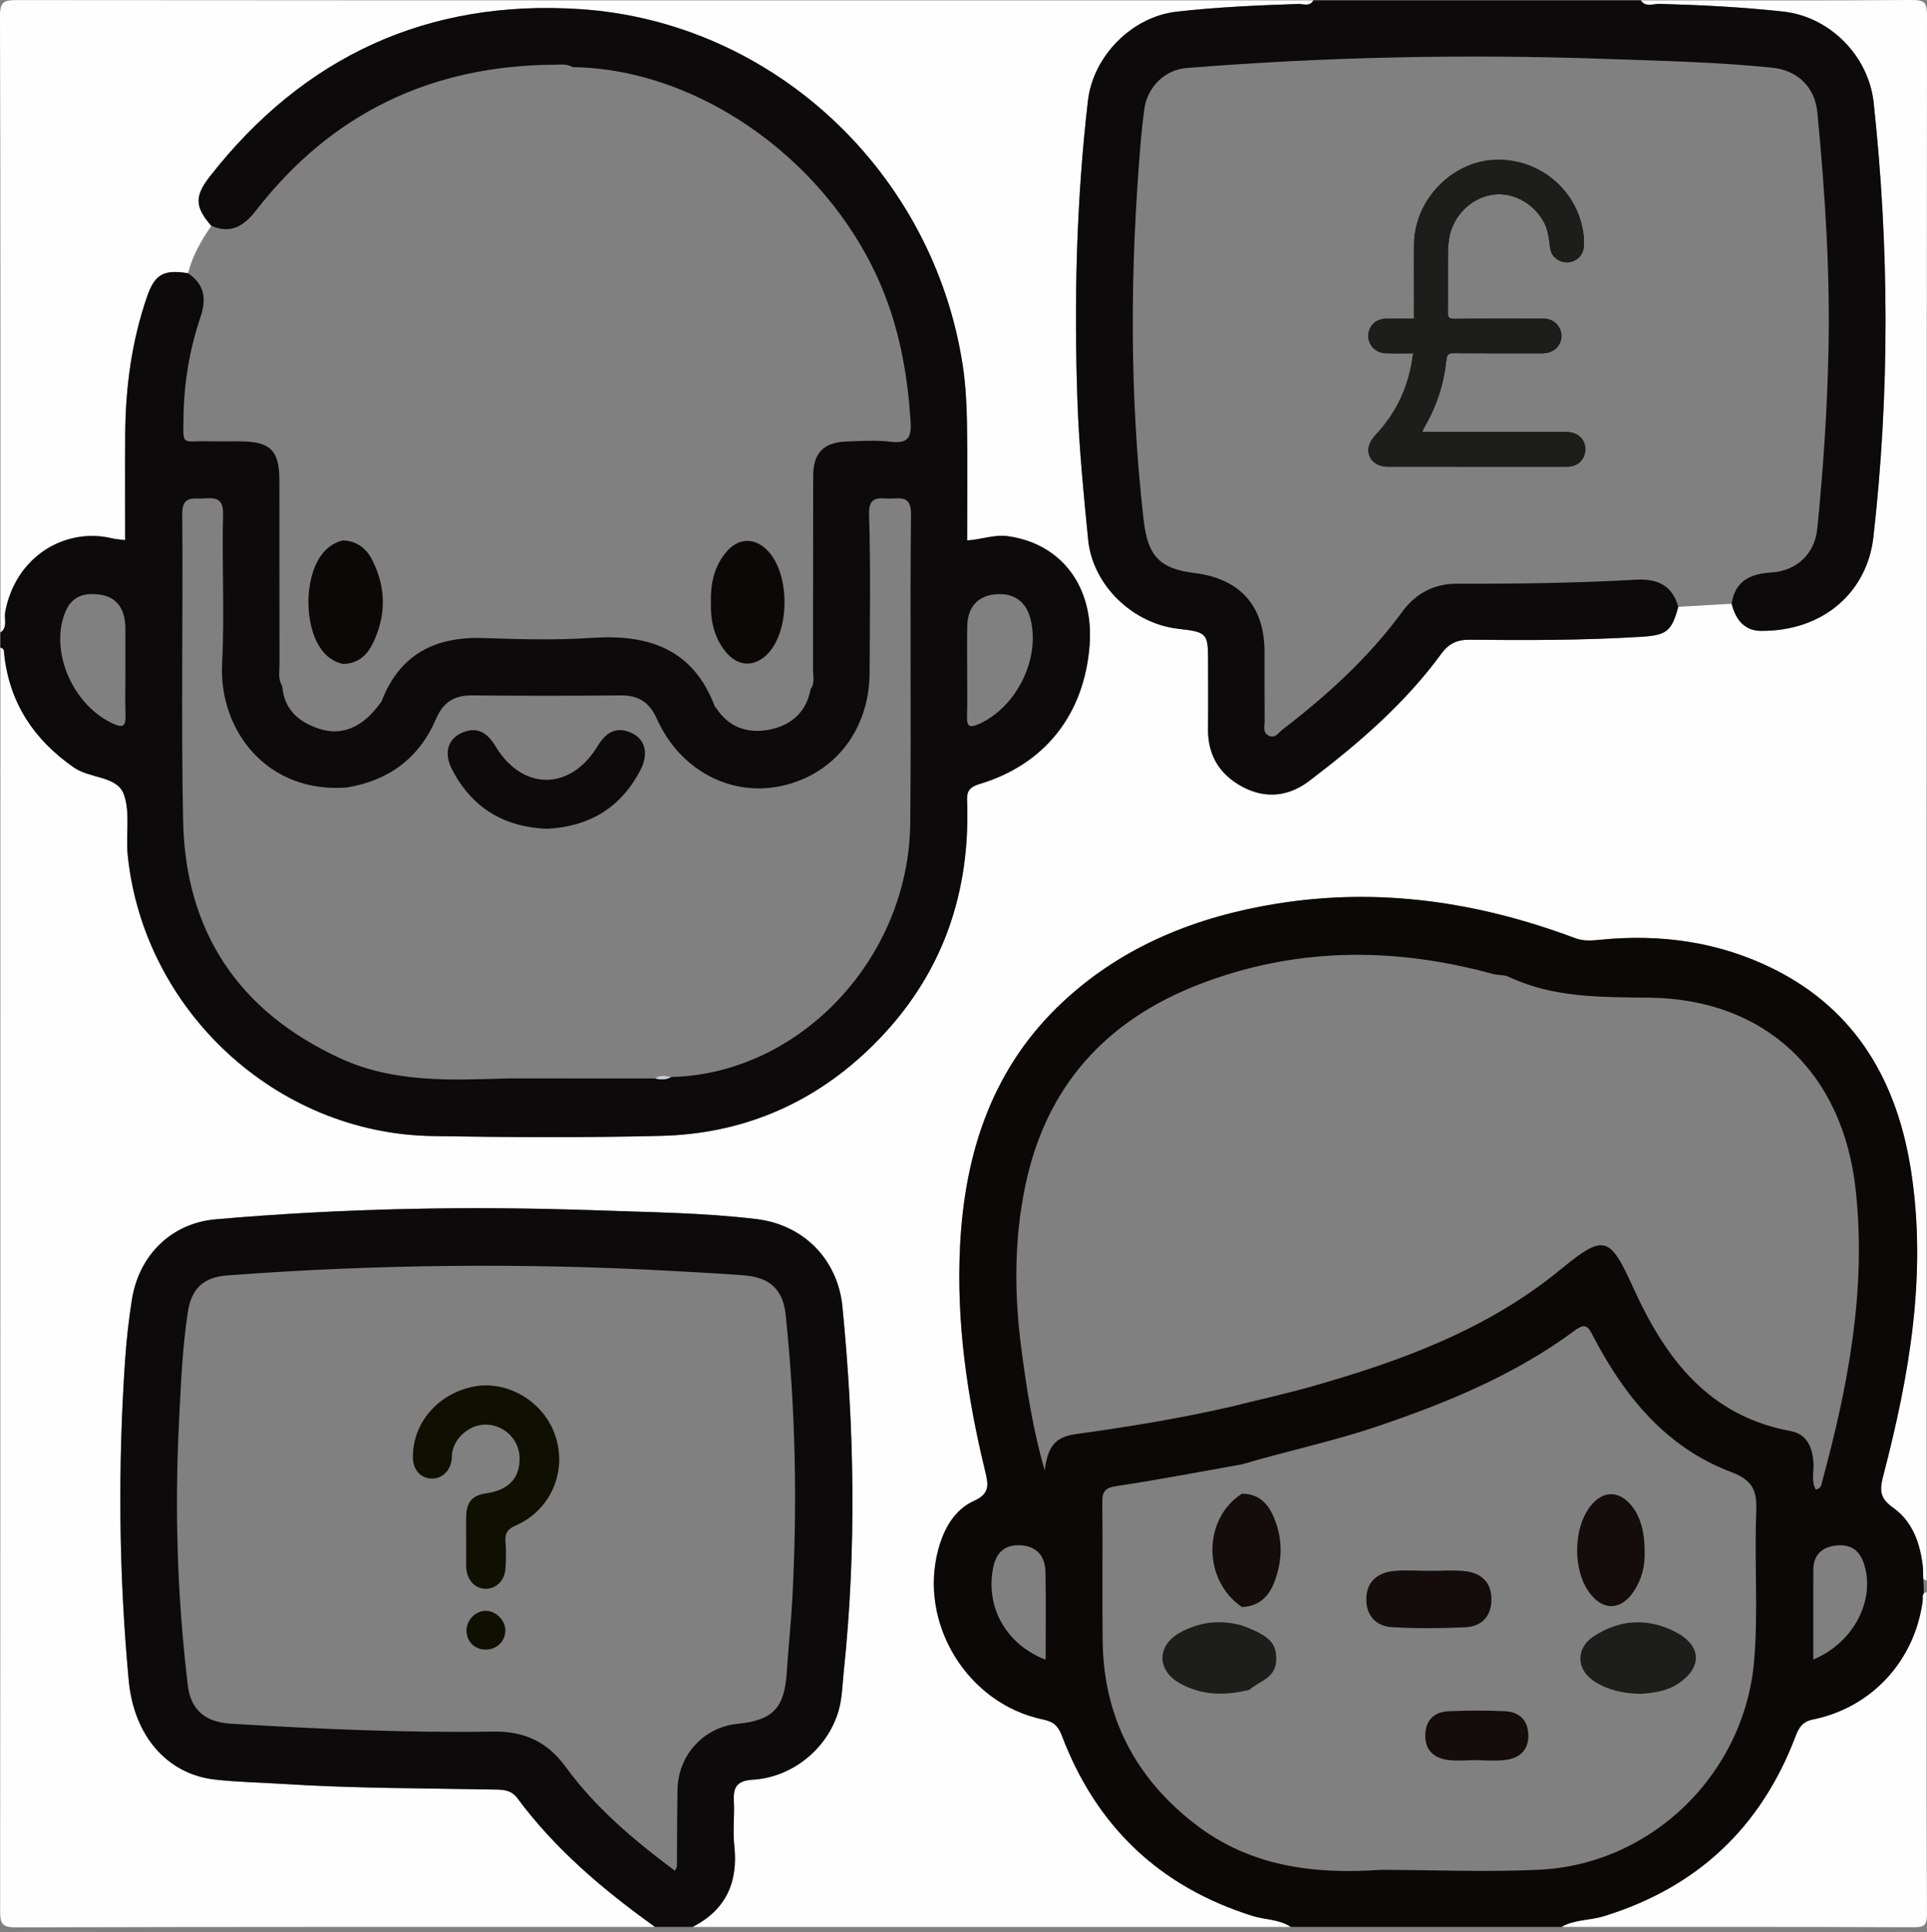
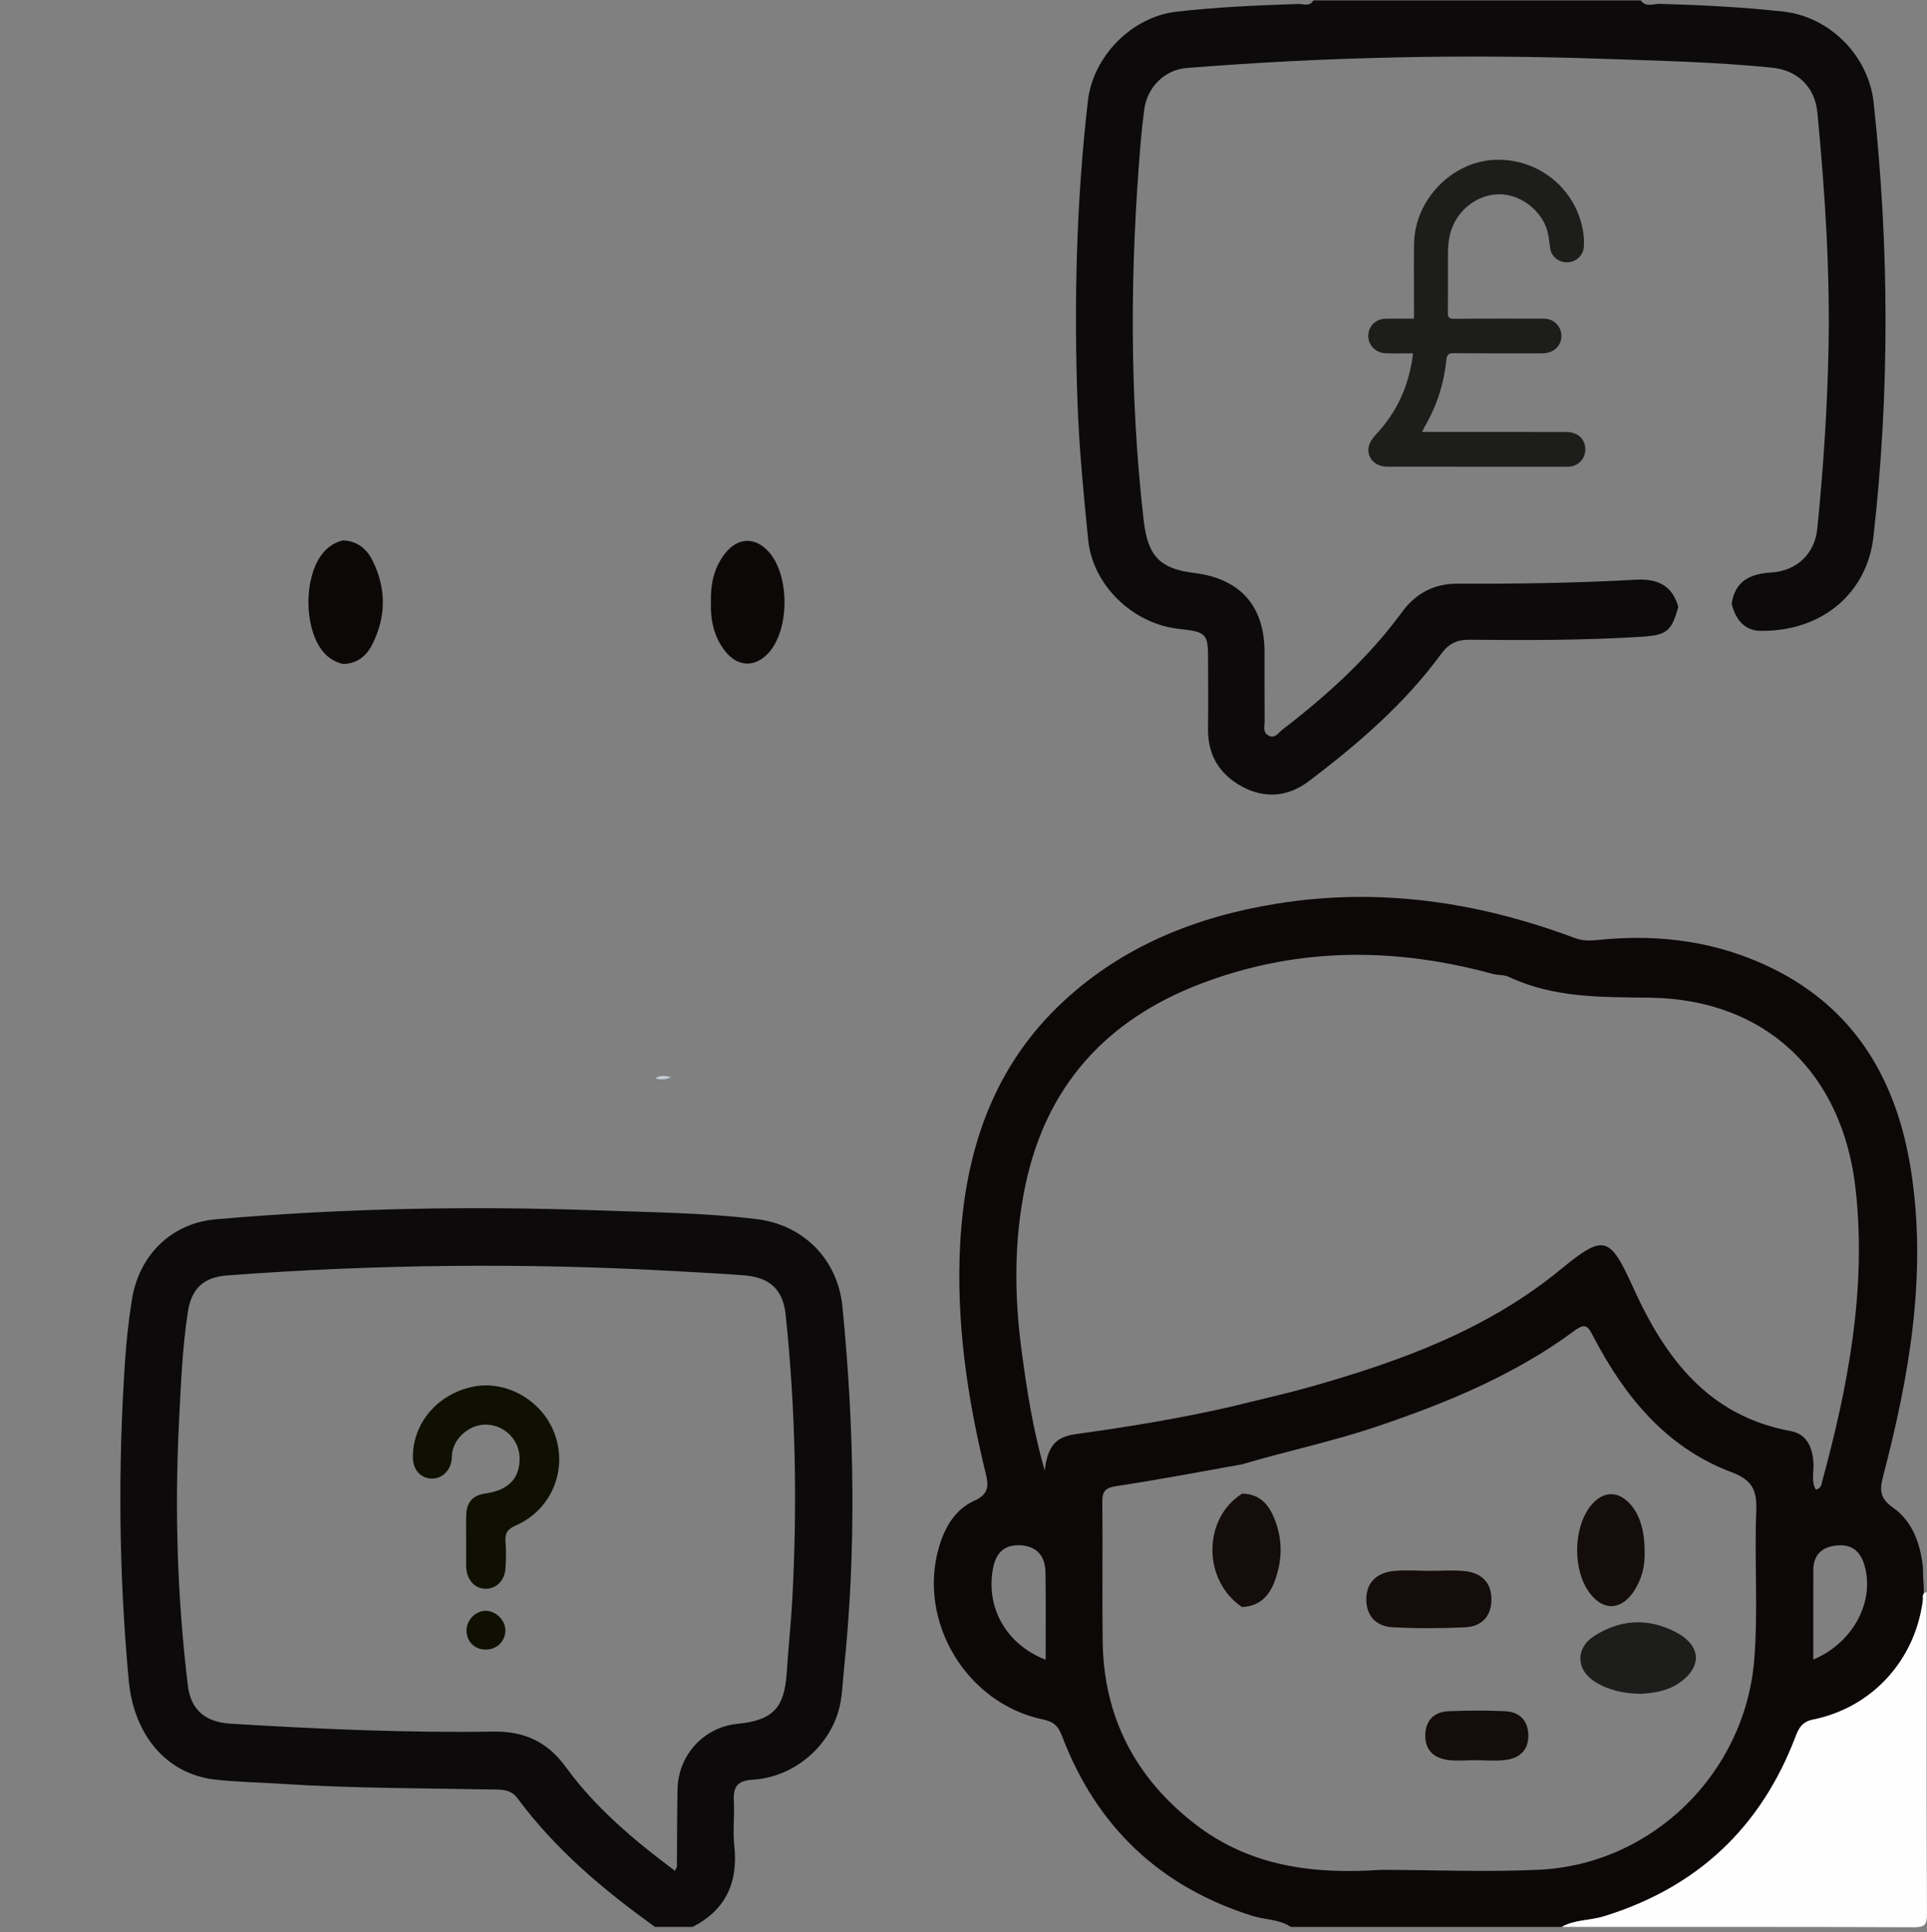
<svg xmlns="http://www.w3.org/2000/svg" viewBox="0 0 1000 1002.5">
  <rect x="0" y="0" width="1000" height="1002.5" fill="#808080" stroke="none" />
  <defs>
    <style>
      .cls-1 {
        fill: #fefefe;
      }

      .cls-1, .cls-2, .cls-3, .cls-4, .cls-5, .cls-6, .cls-7, .cls-8 {
        stroke-width: 0px;
      }

      .cls-2 {
        fill: #140d0c;
      }

      .cls-3 {
        fill: #0c0807;
      }

      .cls-4 {
        fill: #0f1001;
      }

      .cls-5 {
        fill: #0c0a0b;
      }

      .cls-6 {
        fill: #1d1d1b;
      }

      .cls-7 {
        fill: #c4cdd7;
      }

      .cls-8 {
        fill: #fff;
        opacity: 0;
      }
    </style>
  </defs>
  <g id="BK">
    <rect class="cls-8" x="0" width="1000" height="1000" />
  </g>
  <g id="generations">
    <g>
-       <path class="cls-1" d="m339.93,999.77c-110.52,0-221.05-.1-331.57.23-7.48.02-8.29-2.08-8.29-8.67.18-218.44.15-436.89.15-655.33,2.19.47,1.8,2.26,1.98,3.8,2.85,25.15,15.48,44.03,36.11,58.4,8.35,5.82,22.28,4.35,25.86,13.73,3.59,9.41,1,21.12,2.11,31.85,8.29,80.44,76.92,144.26,157.86,145.65,39.68.68,79.41.9,119.08-.1,40.73-1.03,76.61-15.67,106.44-43.74,36.91-34.74,53.69-77.88,52.26-128.33-.14-4.8-.68-8.35,6.27-10.43,34.18-10.22,54.45-36.34,57.22-71.84,2.37-30.42-14.43-52.85-42.33-56.77-7.12-1-13.8,1.75-21.18,2.19,0-20.57.24-40.73-.1-60.88-.17-10.05-.71-20.19-2.23-30.11C484.21,89.33,401.3,11.28,300.89,4.73,222.1-.41,157.68,29.14,108.87,91.62c-8.04,10.29-7.69,15.78.81,25.59-5.31,7.56-9.8,15.52-12.11,24.56-12.75-2.04-17.26.57-21.3,12.31-7.88,22.91-11.08,46.58-11.27,70.7-.15,18.42-.03,36.84-.03,55.49-2.82-.38-4.79-.47-6.66-.92-24.44-5.93-50.27,9.34-55.61,38.26-.65,3.51,1.45,7.81-2.46,10.58C.23,221.56.34,114.94,0,8.32-.02.8,2.13.04,8.69.05c224.3.18,448.6.15,672.9.15-1.93,3.42-5.22,1.78-7.84,1.86-21.12.71-42.24,1.6-63.24,4.01-23.2,2.67-43.28,23.12-45.95,46.26-6.01,52.12-7.27,104.43-5.39,156.78.85,23.68,3.18,47.33,5.52,70.93,2.33,23.59,23.15,43.62,47.02,46.24,14.37,1.58,15.2,2.43,15.21,15.63.01,12.03.13,24.07-.03,36.1-.18,13.69,5.88,23.73,17.71,30.12,12.06,6.52,24.11,5.16,34.75-2.91,25.43-19.3,49.6-40.04,68.6-66.04,3.79-5.18,8.08-7.33,14.71-7.26,29.59.3,59.18.32,88.75-1.51,13.39-.83,16.04-2.66,19.51-15.56,9.24-.53,18.48-1.06,27.71-1.58,2,7.98,6.49,13.98,15.14,14.05,33.15.25,55.23-20.8,58.39-48.54,8.55-75.11,8.25-150.31.16-225.48-2.61-24.28-22.68-44.65-46.98-47.3-21.31-2.33-42.7-3.41-64.13-3.99-3.2-.09-7.13,1.95-9.77-1.81,46.86,0,93.71.18,140.56-.2,6.69-.05,8,1.32,8,8.01-.22,270.72-.19,541.44-.19,812.15-3.54-1.39-1.68-4.45-1.92-6.72-1.32-12.42-5.28-23.99-15.61-31.27-6.95-4.9-6.89-9.22-4.99-16.5,13.5-51.78,22.74-104.13,14.48-157.83-7.08-46.08-28.09-83.49-71.3-105.05-28.27-14.1-58.59-18.32-89.95-15.2-4.52.45-8.71.84-13.32-.89-50.08-18.78-101.58-26.42-154.76-17.81-41.43,6.71-79.4,21.72-110.59,50.67-36.67,34.03-51.12,77.93-53.62,126.49-2.05,39.87,3.7,79,13.1,117.66,1.57,6.46,2.44,11.27-5.75,14.95-10.23,4.59-15.68,14.4-18.6,25.05-10.53,38.49,15,80.28,54.24,88.42,5.59,1.16,7.92,3.4,9.91,8.64,17.87,46.91,50.69,78.14,98.78,93.28,6.62,2.08,13.93,1.67,19.95,5.73h-310.42c17.27-8.89,23.67-23.15,21.6-42.15-.84-7.72.19-15.62-.23-23.4-.39-7.3,2.01-10.37,9.81-10.83,20.55-1.23,38.58-15.96,44.41-35.33,2.07-6.88,2.11-14.08,2.86-21.18,6.62-62.99,5.47-125.95-.72-188.87-2.42-24.6-20.19-42.55-44.61-45.49-27.47-3.31-55.15-3.53-82.76-4.52-66.04-2.37-132.04-1.1-197.87,4.64-23.25,2.03-39.9,18.85-43.5,41.79-1.61,10.25-2.78,20.61-3.49,30.96-3.8,55.57-3.29,111.1,1.87,166.59,2.63,28.23,19.57,48.41,44.54,51.31,11.61,1.35,23.35,1.51,35.03,2.26,37.02,2.38,74.11,2.25,111.18,2.95,4.39.08,8.03.54,11.02,4.58,19.69,26.58,44.66,47.57,71.34,66.7Z" />
-       <path class="cls-5" d="m109.67,117.21c-8.49-9.81-8.84-15.3-.81-25.59C157.68,29.14,222.1-.41,300.89,4.73c100.41,6.56,183.32,84.6,198.69,184.68,1.52,9.92,2.06,20.06,2.23,30.11.34,20.15.1,40.31.1,60.88,7.39-.45,14.06-3.19,21.18-2.19,27.9,3.92,44.7,26.35,42.33,56.77-2.77,35.5-23.04,61.62-57.22,71.84-6.95,2.08-6.41,5.63-6.27,10.43,1.43,50.45-15.35,93.6-52.26,128.33-29.83,28.07-65.71,42.72-106.44,43.74-39.67,1-79.39.78-119.08.1-80.93-1.38-149.57-65.2-157.86-145.65-1.11-10.73,1.48-22.44-2.11-31.85-3.58-9.38-17.51-7.91-25.86-13.73-20.62-14.37-33.26-33.25-36.11-58.4-.17-1.54.21-3.33-1.98-3.8v-7.81c3.92-2.77,1.82-7.07,2.46-10.58,5.34-28.92,31.16-44.19,55.61-38.26,1.87.45,3.84.54,6.66.92,0-18.65-.12-37.07.03-55.49.19-24.12,3.4-47.79,11.27-70.7,4.03-11.73,8.55-14.35,21.3-12.31,8.67,5.81,9.67,13.37,6.44,22.9-5.63,16.64-8.52,33.88-8.77,51.5-.23,15.76-1.12,12.49,12.75,12.8,5.51.12,11.03,0,16.55.03,15.75.1,20.43,4.66,20.46,20.15.05,31.8-.02,63.6.06,95.4,0,3.81-.92,7.82,1.41,11.37.91,12.37,8.8,18.92,19.59,22.34,11,3.49,21.34-.73,29.4-11.02.93-1.27,2.19-2.4,2.75-3.82,9.48-24.08,27.76-33.24,52.8-32.36,18.76.66,37.64,1.15,56.34-.1,29.41-1.97,52.42,5.85,63.61,35.63.1.28.43.47.66.71,6.59,10.22,16.56,13.47,27.67,11.28,11.14-2.19,19.17-8.95,21.36-20.96,2.34-3.22,1.26-6.92,1.27-10.38.09-33.45,0-66.9.09-100.35.03-11.76,5.36-17.35,17.03-17.79,7.78-.3,15.68-.82,23.36.12,9.35,1.14,10.67-2.85,10.14-10.91-1.46-22.44-5.19-44.27-13.39-65.34-26.12-67.15-94.59-117.21-161.97-118.14-2.98-1.82-6.32-1.26-9.5-1.24-63.7.36-115.62,25.11-154.77,75.58-6.36,8.21-13.06,12.28-23.21,8.04Zm230.31,442.32c2.84.7,5.63.78,8.27-.72,66.7-1.57,123.43-61.44,124.12-131.85.53-53.33-.18-106.67.39-159.99.11-9.89-5.19-8.32-10.95-8.3-5.69.02-11.14-1.73-10.82,8.3.87,27.29.36,54.62.28,81.94-.09,29.62-18.03,52.75-45.44,58.81-26.51,5.86-52.94-8.01-64.92-34.7-3.84-8.55-9.47-12.31-18.77-12.22-25.69.26-51.38.27-77.07,0-9.32-.1-15.09,3.56-18.79,12.19-8.74,20.41-24.56,32.05-46.41,35.6-40.9,3.11-66.42-29.18-64.6-64.51,1.32-25.64-.15-51.41.49-77.09.21-8.46-3.66-8.8-9.86-8.37-5.54.38-11.41-1.83-11.33,8.09.44,53.03-.61,106.09.45,159.1,1.16,57.76,28.98,99.05,81.53,123.28,27.86,12.84,57.58,11.33,87.15,10.44,25.42,0,50.84,0,76.26.01Zm161.92-211.85c0,7.79.16,15.59-.06,23.38-.14,5.08.46,7.22,6.38,4.51,19.37-8.86,31.8-33.88,26.53-54.49-2.39-9.36-9.06-13.81-18.92-12.65-8.43.99-13.56,6.67-13.85,15.87-.24,7.79-.05,15.59-.08,23.38Zm-436.83.96c0-7.46,0-14.91,0-22.37,0-.65,0-1.3-.05-1.94-.52-9.43-5.25-14.91-13.72-15.9-10.17-1.19-15.84,2.65-18.64,12.65-5.69,20.31,6.54,45.46,25.98,54.38,5.72,2.62,6.64.8,6.49-4.45-.22-7.45-.06-14.91-.06-22.36Z" />
      <path class="cls-3" d="m669.87,999.77c-6.02-4.06-13.33-3.65-19.95-5.73-48.09-15.13-80.91-46.36-98.78-93.28-1.99-5.24-4.32-7.48-9.91-8.64-39.24-8.14-64.77-49.93-54.24-88.42,2.92-10.65,8.37-20.46,18.6-25.05,8.19-3.68,7.32-8.49,5.75-14.95-9.4-38.65-15.16-77.79-13.1-117.66,2.5-48.56,16.95-92.46,53.62-126.49,31.19-28.94,69.16-43.96,110.59-50.67,53.19-8.61,104.68-.96,154.76,17.81,4.61,1.73,8.8,1.34,13.32.89,31.36-3.12,61.68,1.1,89.95,15.2,43.21,21.56,64.22,58.97,71.3,105.05,8.26,53.7-.98,106.05-14.48,157.83-1.9,7.27-1.96,11.6,4.99,16.5,10.33,7.28,14.3,18.85,15.61,31.27.1.9,0,2.49.13,5.36.18,3.74.44,5.3.26,8.11,0,0-.2,1.73-.48,3.86-4.15,30.83-26.34,55.2-56.9,61.41-6.09,1.24-7.58,4.86-9.33,9.42-18.05,46.98-51.07,77.82-99.26,92.68-7.24,2.23-15.11,1.64-21.87,5.49h-140.57Zm46.86-29.62c27.3.06,54.66,1.24,81.89-.04,58.86-2.78,106.96-50.16,111.72-108.89,2.08-25.63.04-51.36,1.05-77.01.41-10.44-1.5-16.11-12.88-20.4-33.94-12.77-55.54-39.37-71.83-70.67-2.55-4.9-3.9-6.94-9.48-2.81-31.07,23-66.33,37.53-102.68,49.8-23.01,7.77-46.77,12.76-70.01,19.63-21.67,3.83-43.28,8.01-65.04,11.27-5.9.89-7.5,2.68-7.44,8.37.27,24.04-.13,48.1.18,72.14.52,39.62,17.2,71.29,48.48,95.25,28.5,21.84,61.55,25.74,96.03,23.36Zm-77.97-240.29c14.14-3.52,28.39-6.66,42.39-10.64,46.14-13.12,90.79-29.47,128.58-60.46,22.83-18.72,25.58-17.66,38.01,9.73,16.45,36.23,38.85,66.16,81.43,73.99,8.62,1.58,11.49,8.6,11.91,16.84.23,4.5-1.24,9.35,1.25,13.59,2.84-.77,2.82-2.57,3.22-4.05,13.5-49.7,23.16-99.7,17.42-151.76-6.64-60.22-46.42-98.74-107.05-99.47-25.05-.3-49.64.16-72.91-10.77-2.26-1.06-5.07-.94-7.63-1.36-51.41-14.19-102.43-14.23-152.65,5.05-48.78,18.73-79.92,53.02-90.69,104.79-5.89,28.28-5.7,56.72-1.92,85.2,2.72,20.47,5.85,40.89,12.01,62.42,1.7-13.16,5.93-17.47,16.3-18.9,26.95-3.72,53.79-8.11,80.33-14.2Zm-96.13,131.27c0-15.63.19-30.55-.08-45.46-.15-8.27-4.51-13.53-13.11-13.93-7.99-.38-12.49,3.74-14.07,11.71-4.02,20.31,6.64,39.73,27.25,47.68Zm398.36-.1c20.89-8.65,32.16-30.59,26.45-49.23-2.28-7.42-6.98-10.74-14.48-9.94-7.47.79-11.92,4.84-11.95,12.71-.06,15.25-.02,30.51-.02,46.47Z" />
      <path class="cls-5" d="m870.92,314.85c-3.48,12.9-6.13,14.73-19.51,15.56-29.57,1.83-59.16,1.81-88.75,1.51-6.63-.07-10.92,2.08-14.71,7.26-19,26-43.17,46.74-68.6,66.04-10.64,8.07-22.69,9.43-34.75,2.91-11.83-6.39-17.89-16.43-17.71-30.12.16-12.03.04-24.07.03-36.1-.02-13.2-.85-14.04-15.21-15.63-23.87-2.63-44.69-22.65-47.02-46.24-2.34-23.6-4.67-47.25-5.52-70.93-1.88-52.36-.62-104.66,5.39-156.78,2.67-23.14,22.74-43.59,45.95-46.26,21-2.41,42.12-3.3,63.24-4.01,2.62-.09,5.92,1.56,7.84-1.86h169.85c2.64,3.76,6.57,1.72,9.77,1.81,21.43.58,42.83,1.66,64.13,3.99,24.3,2.66,44.37,23.02,46.98,47.3,8.09,75.16,8.39,150.37-.16,225.48-3.16,27.74-25.24,48.78-58.39,48.54-8.65-.06-13.14-6.07-15.14-14.05,1.76-11.95,9.71-15.57,20.66-16.25,13.24-.82,22.48-9.81,23.77-22.67,3.06-30.4,5.1-60.88,5.79-91.43.95-41.66-1.77-83.17-5.75-124.61-1.26-13.07-10.21-21.84-23.37-23.19-28.81-2.94-57.75-3.56-86.66-4.57-72.53-2.55-145-1.07-217.35,4.74-11.45.92-20.39,10.06-21.9,21.38-.73,5.47-1.36,10.96-1.82,16.46-5.55,65.59-6.01,131.14,1.47,196.65,2.12,18.57,8.2,25.3,26.27,27.51,23.81,2.91,36.45,17.1,36.48,40.99.02,12.03-.04,24.07.04,36.1.02,2.46-1.03,5.43,1.78,7.11,3.52,2.11,5.27-1.25,7.39-2.87,23.29-17.88,44.89-37.46,62.34-61.32,6.93-9.47,16.64-14.5,28.37-14.46,30.9.11,61.8-.31,92.65-2.05,11.22-.63,18.94,2.77,22.14,14.04Z" />
      <path class="cls-5" d="m339.93,999.77c-26.68-19.13-51.65-40.12-71.34-66.7-2.99-4.03-6.62-4.49-11.02-4.58-37.07-.71-74.15-.57-111.18-2.95-11.68-.75-23.42-.91-35.03-2.26-24.97-2.9-41.91-23.08-44.54-51.31-5.16-55.49-5.68-111.02-1.87-166.59.71-10.35,1.88-20.71,3.49-30.96,3.6-22.94,20.26-39.76,43.5-41.79,65.84-5.74,131.83-7.01,197.87-4.64,27.61.99,55.29,1.21,82.76,4.52,24.42,2.94,42.19,20.89,44.61,45.49,6.19,62.91,7.34,125.88.72,188.87-.75,7.1-.79,14.3-2.86,21.18-5.83,19.37-23.86,34.1-44.41,35.33-7.8.47-10.2,3.54-9.81,10.83.42,7.79-.61,15.69.23,23.4,2.07,19.01-4.33,33.26-21.6,42.15h-19.52Zm10.34-29.12c.78-1.72,1.01-2,1.01-2.28.11-13.32.06-26.65.32-39.97.35-17.9,13.67-32.29,31.22-34.02,18.23-1.8,24.28-8.22,25.45-26.5.83-12.96,2.25-25.89,2.93-38.85,2.59-49.09,1.65-98.12-3.51-147.01-1.4-13.24-8.47-19.33-21.81-20.34-11.99-.91-24-1.53-36-2.2-77.34-4.33-154.63-3.54-231.87,2.25-12.49.94-18.71,6.84-20.57,19.19-2.86,18.99-3.61,38.16-4.57,57.3-2.28,45.53-.85,90.98,4.6,136.25,1.54,12.79,9.18,19.07,22.27,19.86,45.43,2.75,90.89,4.79,136.41,4.1,15.85-.24,27.89,5.23,37.43,18.34,15.38,21.13,35.2,37.84,56.69,53.88Z" />
      <path class="cls-1" d="m810.44,999.77c6.76-3.86,14.63-3.26,21.87-5.49,48.19-14.86,81.21-45.7,99.26-92.68,1.75-4.56,3.24-8.18,9.33-9.42,30.57-6.21,52.76-30.58,56.9-61.41.23-1.73-.75-4.06,2.01-4.75,0,55.64-.11,111.28.17,166.92.03,5.83-1.17,7.02-7,7-60.85-.27-121.69-.17-182.54-.17Z" />
      <path class="cls-7" d="m339.98,559.53c2.61-1.89,5.45-1.27,8.27-.72-2.65,1.5-5.43,1.41-8.27.72Z" />
      <path class="cls-3" d="m177.87,280.38c7.25.21,12.29,4.19,15.34,10.25,7.29,14.46,7.28,29.23,0,43.68-3.04,6.03-7.94,10.2-15.32,10.16-4.92-1.17-8.7-3.91-11.55-8.1-8.39-12.28-8.38-35.62.02-47.82,2.86-4.15,6.61-6.94,11.51-8.16Z" />
      <path class="cls-3" d="m368.93,312.43c-.26-9.33,1.57-18.11,7.54-25.52,6.61-8.19,15.46-8.34,22.41-.65,11.01,12.18,10.97,40.43-.08,52.53-6.93,7.58-15.91,7.35-22.42-.84-5.92-7.44-7.74-16.22-7.46-25.52Z" />
-       <path class="cls-5" d="m283.82,430.02c-22.2-.89-38.85-10.82-49.18-30.68-4.38-8.41-2.4-15.72,4.81-19.02,8.05-3.69,13.42-.21,17.66,6.83,14.04,23.32,38.92,23.28,53.09-.15,4.34-7.17,9.8-10.34,17.71-6.61,7.03,3.31,8.78,10.81,4.41,19.21-10.16,19.52-26.54,29.31-48.5,30.42Z" />
      <path class="cls-2" d="m741.59,815.02c6.15.01,12.35-.48,18.43.13,8.43.84,13.87,5.61,13.94,14.49.07,8.8-4.95,14.25-13.58,14.66-12.58.6-25.25.67-37.82-.03-8.5-.47-13.65-5.98-13.52-14.76.14-8.86,5.77-13.52,14.11-14.39,6.08-.63,12.29-.12,18.43-.11Z" />
      <path class="cls-6" d="m851.09,878.83c-8.65-.18-16.51-1.9-23.49-6.31-9.78-6.18-10.06-17.43-.38-23.65,13.53-8.69,27.83-9.56,42.23-2.15,13.55,6.98,14.19,18.26,1.54,26.74-6.06,4.06-13.16,5-19.9,5.38Z" />
-       <path class="cls-6" d="m648.35,876.76c-12.57,3.11-24.88,3.04-36.43-3.61-11.57-6.66-11.57-19.26.04-25.86,10.25-5.83,21.18-7.1,32.59-3.91,14.55,5.36,18.24,9.43,17.69,18.53-.54,8.97-8.84,10.31-13.89,14.85Z" />
      <path class="cls-2" d="m853.46,804.63c.34,7.67-1.43,14.82-5.71,21.18-6.62,9.84-15.9,10.02-22.89.6-8.72-11.75-8.52-33.37.42-44.87,6.57-8.45,15.13-8.39,21.81.17,4.17,5.35,6.41,13.38,6.37,22.92Z" />
      <path class="cls-2" d="m644.49,833.78c-20.44-13.79-20.41-45.87.06-58.8,8.16,0,13.09,4.59,16.19,11.57,5.09,11.48,4.96,23.14.42,34.69-2.92,7.42-8.18,12.25-16.66,12.54Z" />
      <path class="cls-2" d="m765.02,913.26c-4.53.01-9.12.49-13.57-.1-7.27-.95-11.95-5.09-11.81-12.88.13-7.7,4.57-12.1,12.09-12.42,9.69-.42,19.42-.45,29.11-.02,7.39.32,12.05,4.41,12.27,12.24.22,7.87-4.43,12.06-11.61,13.02-5.4.72-10.98.14-16.48.16Z" />
      <path class="cls-4" d="m241.91,799.27c0-4.46-.14-8.93.04-13.38.26-6.41,3.28-10.09,10.08-11.04,12.14-1.7,17.92-8.16,17.6-18.68-.27-9.02-7.42-16.35-16.56-17-8.42-.59-16.87,5.97-18.39,14.35-.28,1.53-.11,3.14-.41,4.66-1.13,5.68-5.57,9.3-10.79,8.94-5.49-.39-9.2-4.82-9.22-11.03-.07-17.69,12.71-32.72,31.09-36.59,16.47-3.47,34.5,6.16,41.56,22.17,8.46,19.2.09,41.35-19.25,49.81-4.19,1.83-5.71,3.94-5.34,8.37.39,4.65.31,9.38-.01,14.04-.43,6.17-4.76,10.39-10.14,10.43-5.44.05-9.51-4.07-10.19-10.32-.05-.44-.08-.89-.08-1.34,0-4.46,0-8.92,0-13.38Z" />
      <path class="cls-4" d="m262.26,846.27c-.21,5.64-4.85,9.83-10.63,9.61-5.79-.22-9.89-4.78-9.51-10.57.34-5.24,5.03-9.66,10.15-9.55,5.33.11,10.2,5.23,10,10.51Z" />
    </g>
    <g>
-       <path class="cls-6" d="m777.56,82.88c-.56,0-1.13.01-1.7.03-22.25.83-41.54,20.56-42.02,43.16-.21,9.79-.05,19.58-.06,29.37,0,3.18,0,6.36,0,9.89-3.17,0-6.14-.01-9.04-.01-1.87,0-3.7,0-5.54.03-4.34.05-7.77,2.64-8.83,6.57-1.55,5.74,2.63,11.21,8.84,11.39,1.76.05,3.52.07,5.3.07,2.86,0,5.76-.04,8.78-.04-1.97,16.5-8.27,30.44-19.38,42.23-1.61,1.71-3.13,3.94-3.61,6.16-1.24,5.7,3.28,10.4,9.59,10.4,14.24.01,28.48.02,42.72.02,6.51,0,13.01,0,19.52,0,3.34,0,6.67,0,10.01,0,4.34,0,8.68.02,13.02.02,2.81,0,5.62,0,8.43-.03,5.32-.05,9.14-3.96,9.09-9.12-.05-5.3-3.97-8.88-9.89-8.89-11.8-.01-23.6-.02-35.4-.02-11.1,0-22.21,0-33.31,0-.8,0-1.61,0-2.41,0-.36,0-.71,0-1.09,0-.75,0-1.55,0-2.56,0,.61-1.3.89-2.07,1.31-2.77,6.32-10.71,9.98-22.32,11.26-34.63.3-2.86,1.26-3.46,3.82-3.46.05,0,.1,0,.15,0,8.15.07,16.31.08,24.47.08,7.08,0,14.17-.01,21.25-.01,4.88,0,8.62-2.59,9.69-6.66,1.52-5.82-2.67-11.31-8.79-11.32-6.89-.02-13.78-.03-20.67-.03-8.63,0-17.26.02-25.9.1-.04,0-.07,0-.11,0-2.6,0-3.18-.87-3.15-3.35.12-9.98,0-19.96.06-29.94.01-2.63.14-5.28.52-7.87,1.71-11.61,10.63-20.97,21.84-23.08,1.37-.26,2.76-.38,4.14-.38,8.99,0,17.94,5.28,22.93,13.85,2.55,4.37,2.96,9.24,3.6,14.1.58,4.38,4.32,7.36,8.71,7.36.17,0,.34,0,.52-.01,4.53-.24,8.11-3.83,8.29-8.41.07-1.78.06-3.59-.14-5.36-2.46-22.56-21.58-39.44-44.26-39.44h0Z" />
      <path class="cls-6" d="m777.56,82.88c-.56,0-1.13.01-1.7.03-22.25.83-41.54,20.56-42.02,43.16-.21,9.79-.05,19.58-.06,29.37,0,3.18,0,6.36,0,9.89-3.17,0-6.14-.01-9.04-.01-1.87,0-3.7,0-5.54.03-4.34.05-7.77,2.64-8.83,6.57-1.55,5.74,2.63,11.21,8.84,11.39,1.76.05,3.52.07,5.3.07,2.86,0,5.76-.04,8.78-.04-1.97,16.5-8.27,30.44-19.38,42.23-1.61,1.71-3.13,3.94-3.61,6.16-1.24,5.7,3.28,10.4,9.59,10.4,14.24.01,28.48.02,42.72.02,6.51,0,13.01,0,19.52,0,3.34,0,6.67,0,10.01,0,4.34,0,8.68.02,13.02.02,2.81,0,5.62,0,8.43-.03,5.32-.05,9.14-3.96,9.09-9.12-.05-5.3-3.97-8.88-9.89-8.89-11.8-.01-23.6-.02-35.4-.02-11.1,0-22.21,0-33.31,0-.8,0-1.61,0-2.41,0-.36,0-.71,0-1.09,0-.74,0-1.55,0-2.56,0,.61-1.3.89-2.07,1.31-2.77,6.32-10.71,9.98-22.32,11.26-34.63.3-2.86,1.26-3.46,3.82-3.46.05,0,.1,0,.15,0,8.16.07,16.31.08,24.47.08,7.08,0,14.17-.01,21.25-.01,4.88,0,8.62-2.59,9.69-6.66,1.52-5.82-2.67-11.31-8.79-11.32-6.89-.02-13.78-.03-20.67-.03-8.63,0-17.27.02-25.9.1-.04,0-.07,0-.11,0-2.6,0-3.18-.87-3.15-3.35.12-9.98,0-19.96.06-29.94.01-2.63.14-5.28.52-7.87,1.71-11.61,10.63-20.97,21.84-23.08,1.37-.26,2.76-.38,4.14-.38,8.99,0,17.94,5.28,22.93,13.85,2.55,4.37,2.96,9.24,3.6,14.1.58,4.38,4.32,7.36,8.71,7.36.17,0,.34,0,.52-.01,4.53-.24,8.11-3.83,8.29-8.41.07-1.78.06-3.59-.14-5.36-2.46-22.56-21.58-39.44-44.26-39.44h0Z" />
    </g>
  </g>
</svg>